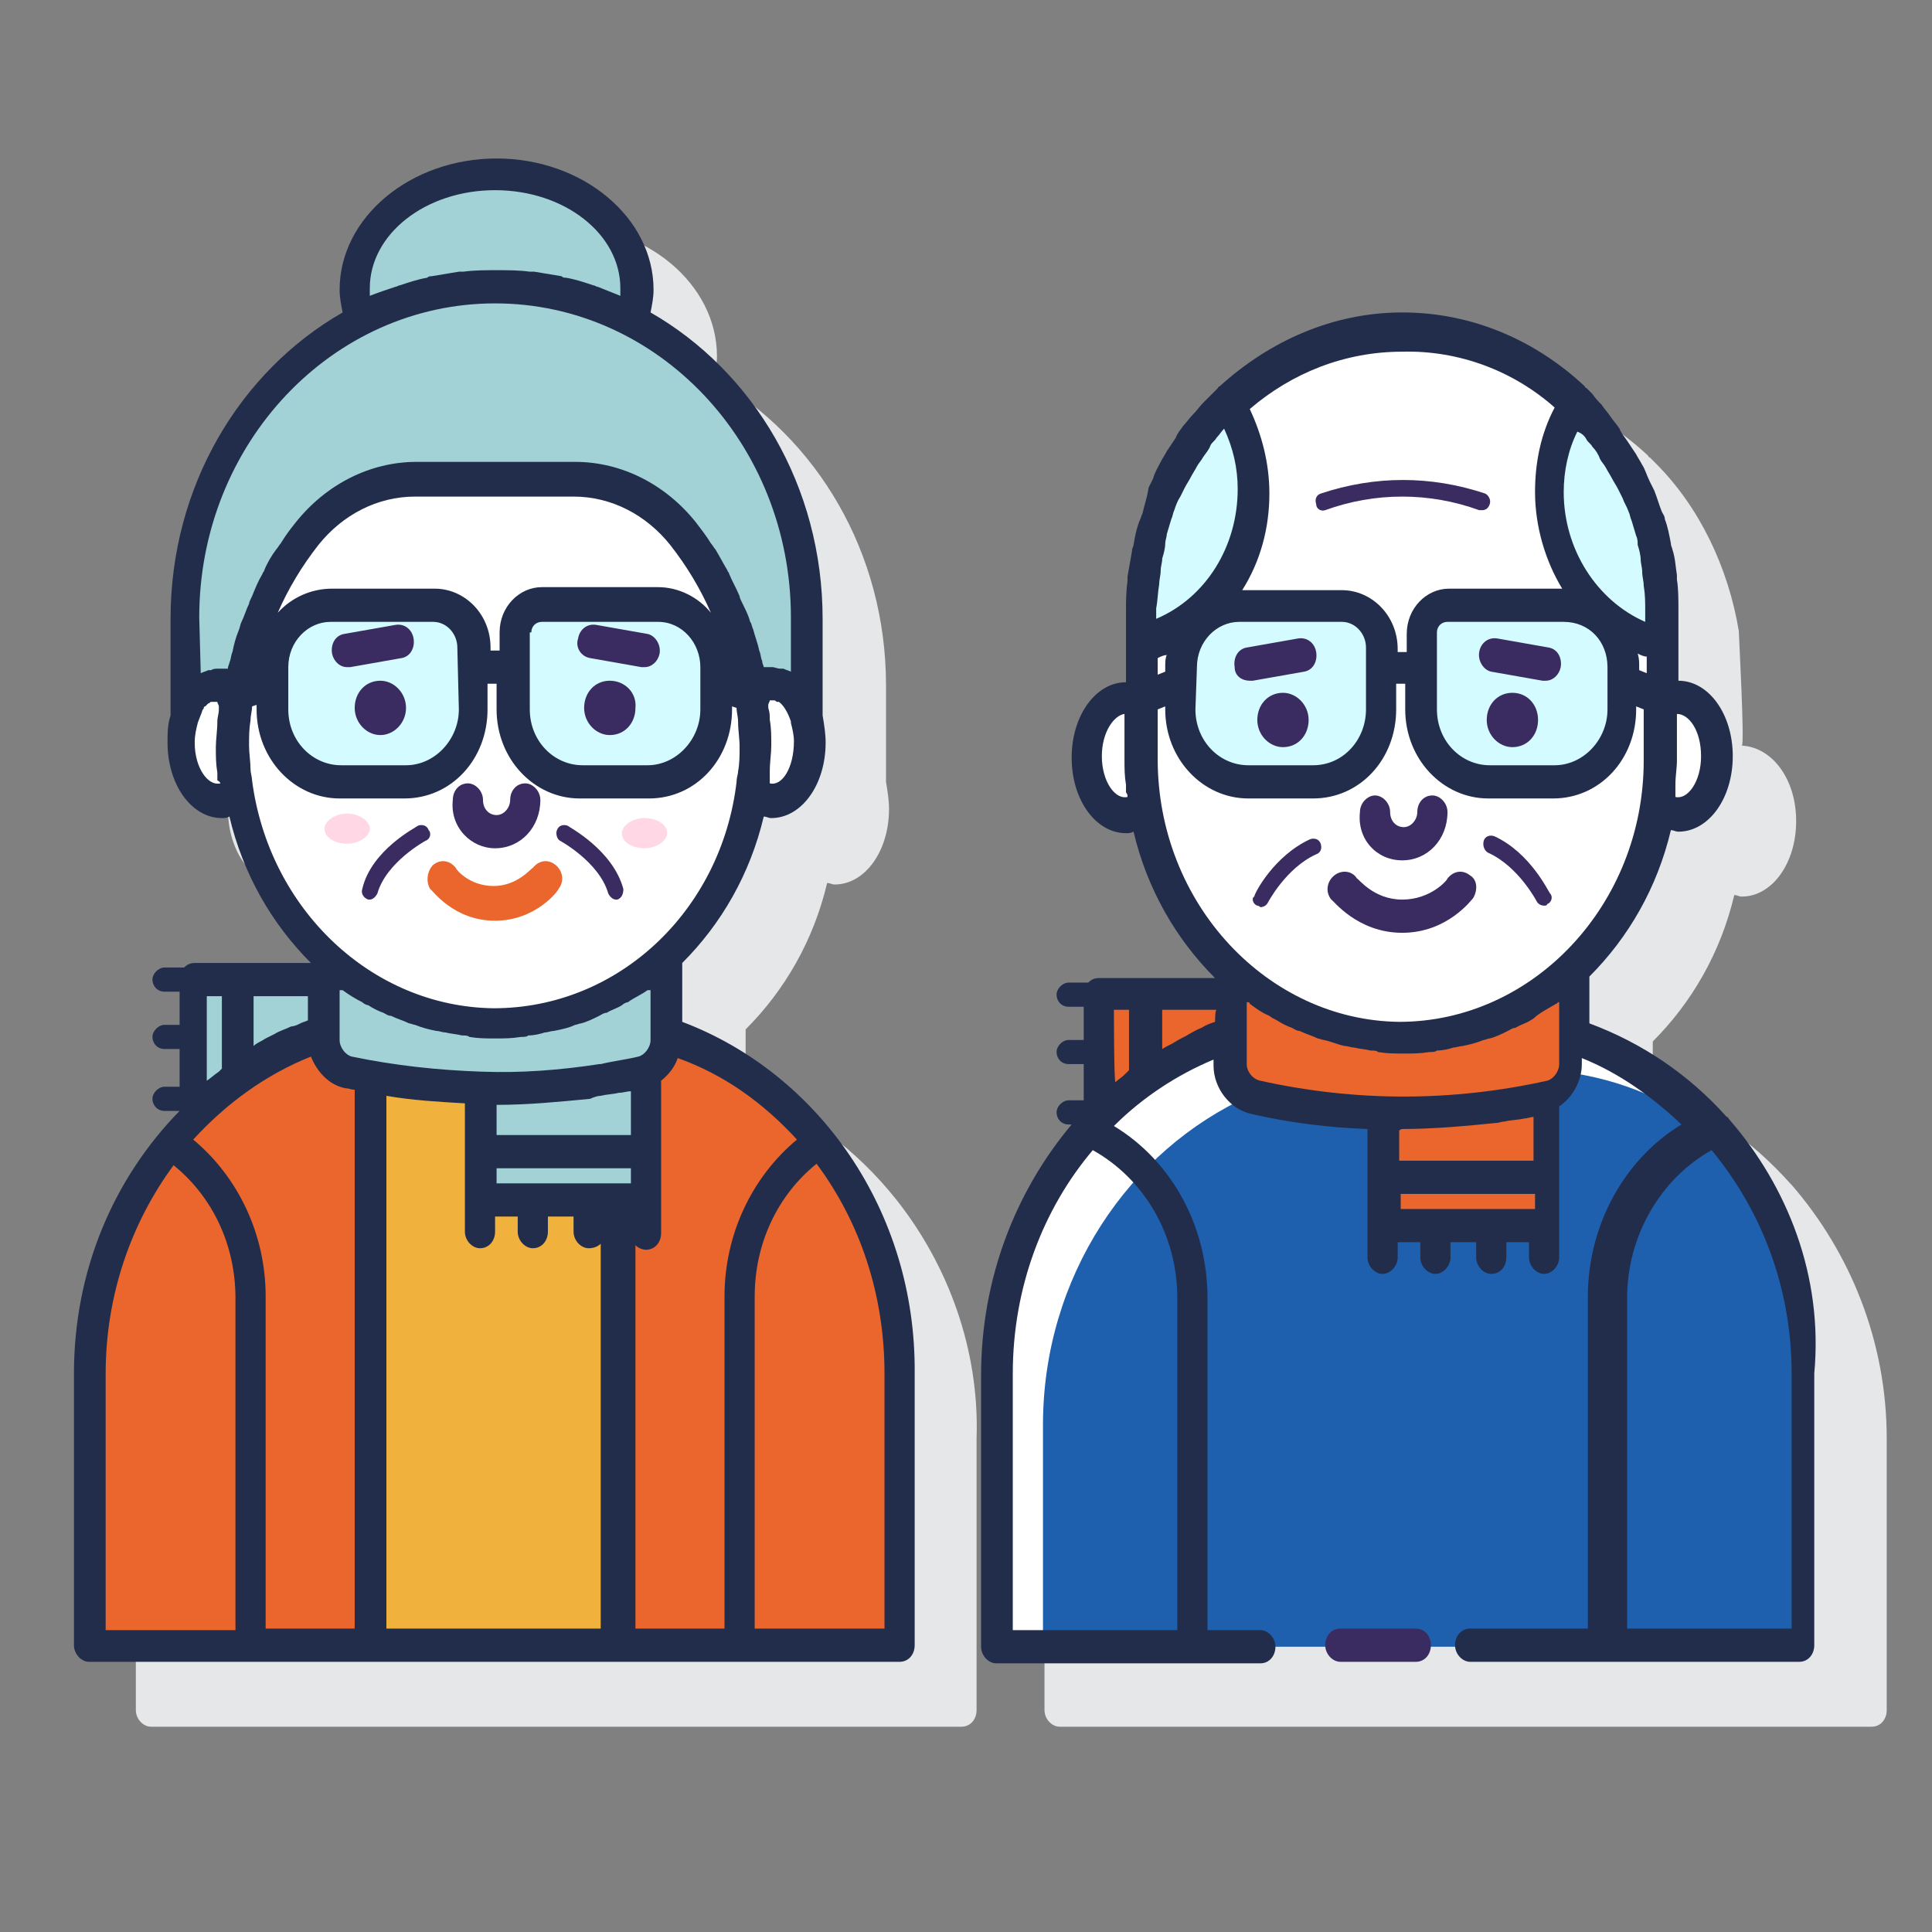
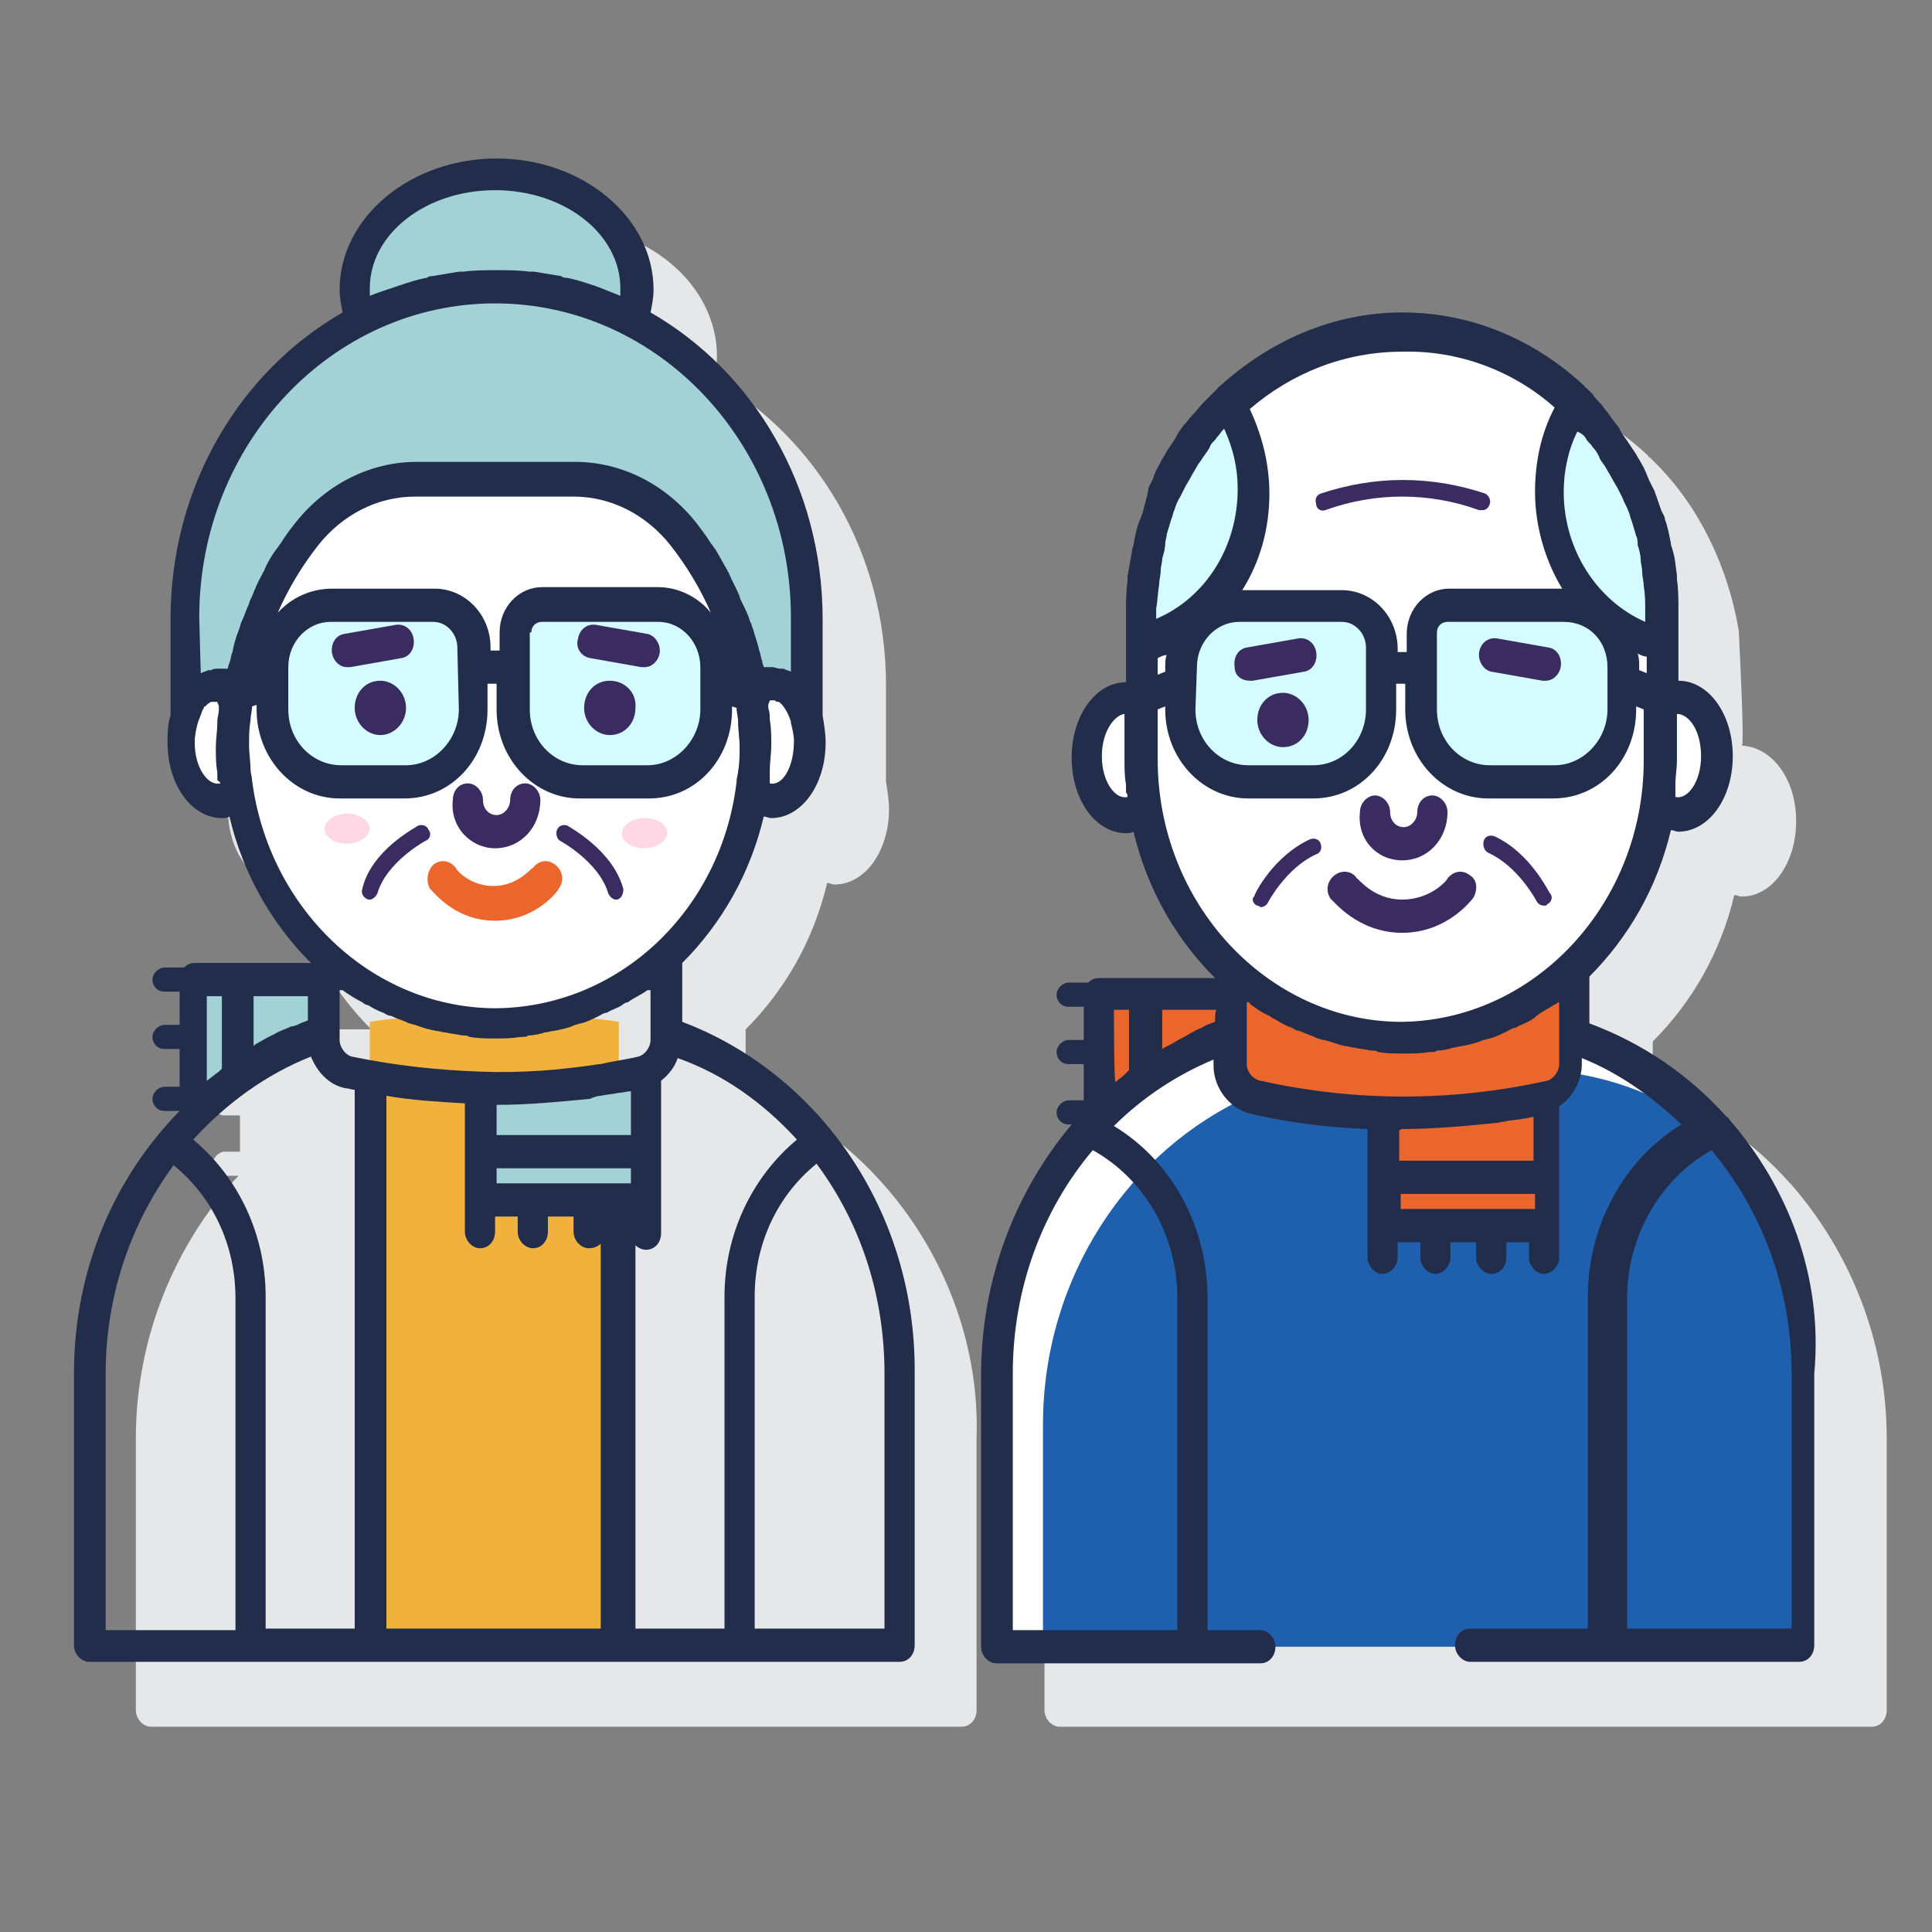
<svg xmlns="http://www.w3.org/2000/svg" version="1.1" id="Layer_1" x="0px" y="0px" viewBox="0 0 128 128" style="enable-background:new 0 0 128 128;" xml:space="preserve">
  <rect x="0" y="0" width="128" height="128" fill="#808080" stroke="none" />
  <style type="text/css"> .st0{fill:#E6E7E8;} .st1{fill:#A2D2D5;} .st2{fill:#D4FBFF;} .st3{fill:#FFFFFF;} .st4{fill:#EA662D;} .st5{fill:#F0B23C;} .st6{fill:#FFD7E5;} .st7{fill:#1E60AE;} .st8{fill:#6DC9F7;} .st9{fill:#212D4B;} .st10{fill:#3A2C60;} </style>
  <g>
    <g>
      <path class="st0" d="M59.4,79.5C59.4,79.5,59.4,79.5,59.4,79.5c-2.7-3.4-6.1-5.9-10-7.4v-3.9c2.6-2.6,4.5-5.9,5.4-9.7 c0.2,0,0.3,0.1,0.5,0.1c2,0,3.6-2.2,3.6-5c0-0.6-0.1-1.2-0.2-1.8v-6.4c0-8.8-4.6-16.4-11.4-20.3c0.1-0.5,0.2-1,0.2-1.5 c0-4.8-4.7-8.7-10.4-8.7s-10.4,3.9-10.4,8.7c0,0.5,0.1,1,0.2,1.5C20,29,15.3,36.6,15.3,45.4v6.4c-0.2,0.6-0.2,1.2-0.2,1.8 c0,2.8,1.6,5,3.6,5c0.2,0,0.3,0,0.5-0.1c0.9,3.8,2.8,7.1,5.4,9.7v0h-7.7c-0.3,0-0.5,0.1-0.7,0.3h-1.3c-0.4,0-0.8,0.4-0.8,0.8 s0.3,0.8,0.8,0.8h1v2.2h-1c-0.4,0-0.8,0.4-0.8,0.8s0.3,0.8,0.8,0.8h1v2.4h-1c-0.4,0-0.8,0.4-0.8,0.8s0.3,0.8,0.8,0.8h0.9 c-0.4,0.4-0.8,0.9-1.2,1.4c0,0,0,0-0.1,0.1c0,0,0,0,0,0c-3.4,4.3-5.5,9.9-5.5,15.9v18c0,0.6,0.5,1.1,1,1.1h18.6h16.5h18.6 c0.6,0,1-0.5,1-1.1v-18C64.9,89.4,62.8,83.8,59.4,79.5C59.4,79.5,59.4,79.5,59.4,79.5z" />
      <path class="st0" d="M118.7,78.5c0,0-0.1-0.1-0.1-0.1c-2.5-2.8-5.6-5-9.1-6.3v-3.1c2.6-2.6,4.5-5.9,5.4-9.7c0.2,0,0.3,0.1,0.5,0.1 c2,0,3.6-2.2,3.6-5c0-2.8-1.6-4.9-3.6-5c0.2,0-0.2-7.4-0.2-7.6c-0.7-4.2-2.6-8.2-5.5-11.1c-0.1-0.1-0.3-0.3-0.4-0.4 c0,0-0.1,0-0.1-0.1c-3.2-3-7.4-4.9-12.1-4.9c-4.6,0-8.8,1.9-12.1,4.9c0,0-0.1,0-0.1,0.1c-0.1,0.1-0.3,0.3-0.4,0.4 c-2.7,2.7-4.5,6.2-5.3,10c-0.6,2.9-0.4,5.8-0.4,8.7c-2,0-3.6,2.2-3.6,5c0,2.8,1.6,5,3.6,5c0.2,0,0.3,0,0.5-0.1 c0.9,3.8,2.8,7.1,5.4,9.7v0H77c-0.3,0-0.5,0.1-0.7,0.3h-1.3c-0.4,0-0.8,0.4-0.8,0.8s0.3,0.8,0.8,0.8h1v2.2h-1 c-0.4,0-0.8,0.4-0.8,0.8s0.3,0.8,0.8,0.8h1v2.4h-1c-0.4,0-0.8,0.4-0.8,0.8s0.3,0.8,0.8,0.8h0.2c-3.7,4.4-6,10.2-6,16.6v18 c0,0.6,0.5,1.1,1,1.1H124c0.6,0,1-0.5,1-1.1v-18C125,88.9,122.6,83,118.7,78.5z" />
    </g>
    <g>
      <g>
        <g>
          <path class="st1" d="M21.5,68.4c0-1.2,0-2.4,0-3.5h-8.8V74C15.1,71.5,18.1,69.6,21.5,68.4z" />
          <path class="st2" d="M32.8,19c3.2,0,6.3,0.8,9,2.2c0.2-0.7,0.4-1.4,0.4-2.1c0-4.2-4.2-7.6-9.3-7.6s-9.3,3.4-9.3,7.6 c0,0.7,0.1,1.4,0.4,2.1C26.5,19.8,29.6,19,32.8,19z" />
          <path class="st1" d="M32.8,19c3.2,0,6.3,0.8,9,2.2c0.2-0.7,0.4-1.4,0.4-2.1c0-4.2-4.2-7.6-9.3-7.6s-9.3,3.4-9.3,7.6 c0,0.7,0.1,1.4,0.4,2.1C26.5,19.8,29.6,19,32.8,19z" />
          <path class="st1" d="M32.8,19L32.8,19c-11.4,0-20.6,9.8-20.6,21.9v6.6c0.4-1.3,1.3-2.2,2.3-2.2c0.5,0,0.9,0.2,1.3,0.5 c0.6-3.9,2.1-7.5,4.5-10.5c1.8-2.3,4.4-3.6,7.2-3.6H38c2.8,0,5.4,1.3,7.2,3.6c2.4,3,3.9,6.7,4.5,10.5c0.4-0.3,0.8-0.5,1.3-0.5 c1,0,1.9,0.9,2.3,2.2v-6.6C53.4,28.8,44.2,19,32.8,19z" />
          <g>
            <path class="st3" d="M51.1,45.3c-0.5,0-0.9,0.2-1.3,0.5c0.2,1.2,0.3,2.4,0.3,3.6c0,1-0.1,2.1-0.2,3.1c0.4,0.3,0.8,0.5,1.3,0.5 c1.4,0,2.6-1.7,2.6-3.9C53.7,47.1,52.5,45.3,51.1,45.3z" />
            <path class="st3" d="M15.5,49.5c0-1.2,0.1-2.4,0.3-3.6c-0.4-0.3-0.8-0.5-1.3-0.5c-1.4,0-2.6,1.7-2.6,3.9c0,2.1,1.2,3.9,2.6,3.9 c0.5,0,0.9-0.2,1.3-0.5C15.6,51.5,15.5,50.5,15.5,49.5z" />
          </g>
-           <path class="st4" d="M37.5,67.4h-0.8c-1.3,0.3-2.6,0.5-3.9,0.5c-1.3,0-2.6-0.2-3.9-0.5h-0.8C15.9,67.4,5.9,77.9,5.9,91v18h53.8 V91C59.7,77.9,49.8,67.4,37.5,67.4z" />
          <path class="st5" d="M36.7,67.4c-1.3,0.3-2.6,0.5-3.9,0.5c-1.3,0-2.6-0.2-3.9-0.5h-0.8c-1.2,0-2.4,0.1-3.6,0.3V109h16.5V67.7 c-1.2-0.2-2.4-0.3-3.6-0.3H36.7z" />
          <path class="st1" d="M42.5,71c-3.5,0.8-7.1,1.1-10.6,1v7.5h11v-8.7C42.8,70.9,42.6,71,42.5,71z" />
-           <path class="st1" d="M32.8,67.8L32.8,67.8c-4.4,0-8.3-1.7-11.4-4.5c0,1.8,0,3.7,0,5.5c0,1,0.7,2,1.6,2.2c6.4,1.4,13,1.4,19.4,0 c0.9-0.2,1.6-1.2,1.6-2.2c0-1.8,0-3.7,0-5.5C41.1,66.1,37.2,67.8,32.8,67.8z" />
          <path class="st3" d="M45.3,35.3c-1.8-2.3-4.4-3.6-7.2-3.6H27.6c-2.8,0-5.4,1.3-7.2,3.6c-3.1,4-4.8,9-4.8,14.1l0,0 c0,10.1,7.7,18.4,17.3,18.4s17.3-8.2,17.3-18.4l0,0C50.1,44.3,48.4,39.3,45.3,35.3z" />
          <g>
            <path class="st2" d="M28.8,40.1H22c-2.1,0-3.9,1.8-3.9,4.1V47c0,2.6,2,4.8,4.5,4.8h4.3c2.5,0,4.5-2.1,4.5-4.8v-4.1 C31.4,41.3,30.3,40.1,28.8,40.1z" />
            <path class="st2" d="M43.6,40.1h-7.7c-1,0-1.7,0.8-1.7,1.9V47c0,2.6,2,4.8,4.5,4.8H43c2.5,0,4.5-2.1,4.5-4.8v-2.8 C47.5,41.9,45.8,40.1,43.6,40.1z" />
          </g>
          <g>
            <g>
              <path class="st6" d="M42.7,54.2c-0.8,0-1.5,0.5-1.5,1c0,0.6,0.7,1,1.5,1s1.5-0.5,1.5-1C44.2,54.6,43.5,54.2,42.7,54.2z" />
              <path class="st6" d="M23,53.9c-0.8,0-1.5,0.5-1.5,1c0,0.6,0.7,1,1.5,1c0.8,0,1.5-0.5,1.5-1S23.8,53.9,23,53.9z" />
            </g>
            <path class="st4" d="M32.8,61c-2.8,0-4.2-2.1-4.3-2.1c-0.3-0.5-0.2-1.2,0.2-1.6c0.5-0.4,1.1-0.3,1.5,0.2c0,0.1,0.9,1.2,2.5,1.2 c1.6,0,2.5-1.2,2.6-1.2c0.4-0.5,1-0.6,1.5-0.2c0.5,0.4,0.6,1.1,0.2,1.6C37,59,35.5,61,32.8,61z" />
          </g>
        </g>
      </g>
      <g>
        <g>
          <path class="st4" d="M82.3,68.3v-2.5h-9.5v8.3C75.4,71.4,78.7,69.3,82.3,68.3z" />
          <g>
            <path class="st3" d="M104.3,68.5c0,0.7,0,1.3,0,2c0,1-0.7,2-1.6,2.2c-6.4,1.4-13,1.4-19.4,0c-0.9-0.2-1.6-1.2-1.6-2.2 c0-0.7,0-1.3,0-2c-9,3-15.5,12-15.5,22.5v18h53.8V91C119.8,80.5,113.3,71.5,104.3,68.5z" />
          </g>
          <path class="st7" d="M114.8,76.1c-3-2.6-6.6-4.4-10.6-5c-0.2,0.8-0.8,1.5-1.6,1.6c-6.4,1.4-13,1.4-19.4,0 c-0.1,0-0.2-0.1-0.4-0.1c-8,3.6-13.7,12-13.7,21.8v14.7h50.6V91C119.8,85.4,117.9,80.1,114.8,76.1z" />
          <path class="st4" d="M102.6,72.7c-3.6,0.8-7.2,1.1-10.9,1v7.5h11v-8.6C102.7,72.6,102.7,72.7,102.6,72.7z" />
          <g>
            <path class="st8" d="M92.9,68.7L92.9,68.7c-4.3,0-8.3-1.7-11.3-4.5c0,0,0,0.1,0,0.1c0,2.1,0,4.1,0,6.2c0,1,0.7,2,1.6,2.2 c6.4,1.4,13,1.4,19.4,0c0.9-0.2,1.6-1.2,1.6-2.2c0-2.1,0-4.1,0-6.2c0,0,0-0.1,0-0.1C101.2,67,97.3,68.7,92.9,68.7z" />
            <path class="st4" d="M92.9,68.7L92.9,68.7c-4.3,0-8.3-1.7-11.3-4.5c0,0,0,0.1,0,0.1c0,2.1,0,4.1,0,6.2c0,1,0.7,2,1.6,2.2 c6.4,1.4,13,1.4,19.4,0c0.9-0.2,1.6-1.2,1.6-2.2c0-2.1,0-4.1,0-6.2c0,0,0-0.1,0-0.1C101.2,67,97.3,68.7,92.9,68.7z" />
          </g>
          <g>
            <path class="st3" d="M111.2,46.2c-0.4,0-0.7,0.1-1,0.3v3.8c0,1-0.1,2.1-0.2,3.1c0.4,0.3,0.8,0.5,1.3,0.5c1.4,0,2.6-1.7,2.6-3.9 C113.8,47.9,112.6,46.2,111.2,46.2z" />
            <path class="st3" d="M92.9,68.7L92.9,68.7c-9.5,0-17.3-8.2-17.3-18.4v-9.9c0-10.1,7.7-18.4,17.3-18.4l0,0 c9.5,0,17.3,8.2,17.3,18.4v9.9C110.2,60.5,102.4,68.7,92.9,68.7z" />
            <g>
              <path class="st2" d="M88.9,40.1h-6.8c-2.1,0-3.9,1.8-3.9,4.1V47c0,2.6,2,4.8,4.5,4.8H87c2.5,0,4.5-2.1,4.5-4.8v-4.1 C91.5,41.3,90.4,40.1,88.9,40.1z" />
              <path class="st2" d="M103.7,40.1H96c-1,0-1.7,0.8-1.7,1.9V47c0,2.6,2,4.8,4.5,4.8h4.3c2.5,0,4.5-2.1,4.5-4.8v-2.8 C107.6,41.9,105.8,40.1,103.7,40.1z" />
            </g>
            <path class="st3" d="M75.6,50.3v-3.8c-0.3-0.2-0.7-0.3-1-0.3c-1.4,0-2.6,1.7-2.6,3.9c0,2.1,1.2,3.9,2.6,3.9 c0.5,0,0.9-0.2,1.3-0.5C75.7,52.4,75.6,51.4,75.6,50.3z" />
            <g>
              <path class="st2" d="M104.4,26.7c-1.1,1.7-1.7,3.7-1.7,5.8c0,4.9,3.2,9,7.5,10.2v-2.3C110.2,35,107.9,30.1,104.4,26.7z" />
              <path class="st2" d="M81.4,26.7c1.1,1.7,1.7,3.7,1.7,5.8c0,4.9-3.2,9-7.5,10.2v-2.3C75.6,35,77.9,30.1,81.4,26.7z" />
            </g>
            <g>
              <path class="st9" d="M45.2,67.7v-3.9c2.6-2.6,4.5-5.9,5.4-9.7c0.2,0,0.3,0.1,0.5,0.1c2,0,3.6-2.2,3.6-5c0-0.6-0.1-1.2-0.2-1.8 v-6.4c0-8.8-4.6-16.4-11.4-20.3c0.1-0.5,0.2-1,0.2-1.5c0-4.8-4.7-8.7-10.4-8.7s-10.4,3.9-10.4,8.7c0,0.5,0.1,1,0.2,1.5 c-6.8,3.9-11.4,11.5-11.4,20.3v6.4c-0.2,0.6-0.2,1.2-0.2,1.8c0,2.8,1.6,5,3.6,5c0.2,0,0.3,0,0.5-0.1c0.9,3.8,2.8,7.1,5.4,9.7 v0h-7.7c-0.3,0-0.5,0.1-0.7,0.3h-1.3c-0.4,0-0.8,0.4-0.8,0.8s0.3,0.8,0.8,0.8h1v2.2h-1c-0.4,0-0.8,0.4-0.8,0.8 s0.3,0.8,0.8,0.8h1V72h-1c-0.4,0-0.8,0.4-0.8,0.8s0.3,0.8,0.8,0.8h1C7.5,78.1,4.9,84.2,4.9,91v18c0,0.6,0.5,1.1,1,1.1h18.6 h16.5h18.6c0.6,0,1-0.5,1-1.1V91C60.7,80.2,54.2,71.1,45.2,67.7z M52.8,75.5c-3,2.5-4.8,6.3-4.8,10.4v22h-5.9V82.5 c0.2,0.2,0.5,0.3,0.7,0.3c0.6,0,1-0.5,1-1.1v-2.1v-8c0.5-0.4,0.9-0.9,1.1-1.5C48,71.2,50.6,73.1,52.8,75.5z M32.9,78.4v-1h8.9 v1H32.9z M39.8,72.6c0.4-0.1,0.8-0.1,1.2-0.2c0.3,0,0.5-0.1,0.8-0.1v2.9h-8.9v-2c2.1,0,4.1-0.2,6.2-0.4 C39.3,72.7,39.6,72.6,39.8,72.6z M43.1,65.6v3.3c0,0.5-0.4,1-0.8,1.1c-0.8,0.2-1.7,0.3-2.5,0.5c0,0,0,0-0.1,0 c-2.6,0.4-5.2,0.6-7.8,0.5c0,0,0,0,0,0c-2.9-0.1-5.7-0.4-8.6-1c-0.4-0.1-0.8-0.6-0.8-1.1v-3.3c0,0,0.1,0,0.1,0c0,0,0,0,0.1,0 c0.4,0.3,0.9,0.6,1.3,0.8c0.1,0.1,0.3,0.2,0.4,0.2c0.3,0.2,0.7,0.4,1,0.5c0.2,0.1,0.3,0.2,0.5,0.2c0.4,0.2,0.8,0.3,1.2,0.5 c0.1,0,0.3,0.1,0.4,0.1c0.5,0.2,0.9,0.3,1.4,0.4c0.2,0,0.4,0.1,0.6,0.1c0.4,0.1,0.7,0.1,1.1,0.2c0.2,0,0.4,0,0.5,0.1 c0.6,0.1,1.1,0.1,1.7,0.1c0.6,0,1.1,0,1.7-0.1c0.2,0,0.4,0,0.5-0.1c0.4,0,0.8-0.1,1.1-0.2c0.2,0,0.4-0.1,0.6-0.1 c0.5-0.1,1-0.2,1.4-0.4c0.1,0,0.3-0.1,0.4-0.1c0.4-0.1,0.8-0.3,1.2-0.5c0.2-0.1,0.3-0.2,0.5-0.2c0.3-0.2,0.7-0.3,1-0.5 c0.1-0.1,0.3-0.2,0.4-0.2c0.4-0.3,0.9-0.5,1.3-0.8C43,65.6,43,65.6,43.1,65.6C43.1,65.6,43.1,65.6,43.1,65.6z M20.6,70 c0.4,1,1.2,1.9,2.3,2.1c0.2,0,0.4,0.1,0.6,0.1v35.7h-5.9v-22c0-4.1-1.8-7.9-4.8-10.4C15,73.1,17.6,71.2,20.6,70z M35.2,41.9 c0-0.4,0.3-0.7,0.7-0.7h7.7c1.6,0,2.8,1.4,2.8,3V47c0,2-1.6,3.7-3.5,3.7h-4.3c-1.9,0-3.5-1.6-3.5-3.7V41.9z M43.6,38.9h-7.7 c-1.5,0-2.8,1.3-2.8,3v1.2h-0.6v-0.2c0-2.2-1.7-3.9-3.7-3.9H22c-1.4,0-2.7,0.6-3.6,1.6c0.7-1.6,1.6-3.1,2.7-4.5 c1.6-2,3.9-3.2,6.4-3.2H38c2.5,0,4.8,1.2,6.4,3.2c1.1,1.4,2,2.9,2.7,4.5C46.3,39.6,45,38.9,43.6,38.9z M30.4,47 c0,2-1.6,3.7-3.5,3.7h-4.3c-1.9,0-3.5-1.6-3.5-3.7v-2.8c0-1.7,1.3-3,2.8-3h6.8c0.9,0,1.6,0.8,1.6,1.7L30.4,47L30.4,47z M51,51.9c0-0.1,0-0.2,0-0.3c0-0.2,0-0.3,0-0.5c0-0.6,0.1-1.2,0.1-1.7c0-0.6,0-1.2-0.1-1.7c0-0.3,0-0.5-0.1-0.8 c0-0.1,0-0.1,0-0.2c0-0.1,0.1-0.2,0.1-0.3c0,0,0,0,0,0c0.1,0,0.2,0,0.2,0c0,0,0,0,0.1,0c0.1,0,0.1,0.1,0.2,0.1c0,0,0,0,0.1,0 c0.3,0.2,0.6,0.7,0.8,1.3c0,0,0,0,0,0.1c0.1,0.4,0.2,0.8,0.2,1.2C52.6,50.9,51.8,52.1,51,51.9z M24.5,19.6c0-0.2,0-0.3,0-0.5 c0-3.6,3.7-6.5,8.3-6.5s8.3,2.9,8.3,6.5c0,0.2,0,0.3,0,0.5c-0.5-0.2-1-0.4-1.5-0.6c-0.1,0-0.2-0.1-0.3-0.1 c-0.6-0.2-1.2-0.4-1.8-0.5c-0.1,0-0.2,0-0.3-0.1c-0.6-0.1-1.2-0.2-1.8-0.3c-0.1,0-0.2,0-0.3,0c-0.7-0.1-1.5-0.1-2.2-0.1 c-0.7,0-1.5,0-2.2,0.1c-0.1,0-0.2,0-0.3,0c-0.6,0.1-1.2,0.2-1.8,0.3c-0.1,0-0.2,0-0.3,0.1c-0.6,0.1-1.2,0.3-1.8,0.5 c-0.1,0-0.2,0.1-0.3,0.1C25.6,19.2,25,19.4,24.5,19.6z M13.2,40.9c0-11.5,8.8-20.8,19.6-20.8s19.6,9.3,19.6,20.8v3.6 c-0.2-0.1-0.3-0.1-0.5-0.2c-0.1,0-0.1,0-0.2,0c-0.2,0-0.4-0.1-0.5-0.1c0,0-0.1,0-0.1,0c0,0,0,0,0,0c-0.1,0-0.3,0-0.4,0 c0,0-0.1,0-0.1,0c0,0,0,0,0,0c0-0.1-0.1-0.2-0.1-0.4c-0.1-0.2-0.1-0.5-0.2-0.7c-0.1-0.5-0.3-1-0.4-1.4 c-0.1-0.2-0.1-0.4-0.2-0.5c-0.1-0.4-0.3-0.8-0.5-1.2c-0.1-0.2-0.2-0.4-0.2-0.5c-0.2-0.5-0.5-1-0.7-1.5c0-0.1-0.1-0.1-0.1-0.2 c-0.3-0.5-0.5-0.9-0.8-1.4c-0.1-0.1-0.2-0.3-0.3-0.4c-0.3-0.5-0.7-1-1-1.4c-2-2.5-4.9-4-8-4H27.6c-3.1,0-6,1.5-8,4 c-0.4,0.5-0.7,0.9-1,1.4c-0.1,0.1-0.2,0.3-0.3,0.4c-0.3,0.4-0.6,0.9-0.8,1.4c0,0.1-0.1,0.1-0.1,0.2c-0.3,0.5-0.5,1-0.7,1.5 c-0.1,0.2-0.2,0.4-0.2,0.5c-0.2,0.4-0.3,0.8-0.5,1.2c-0.1,0.2-0.1,0.4-0.2,0.6c-0.2,0.5-0.3,0.9-0.4,1.4 c-0.1,0.2-0.1,0.5-0.2,0.7c0,0.1-0.1,0.2-0.1,0.4c0,0,0,0,0,0c0,0-0.1,0-0.1,0c-0.1,0-0.2,0-0.4,0c0,0,0,0,0,0 c0,0-0.1,0-0.1,0c-0.2,0-0.4,0-0.5,0.1c-0.1,0-0.1,0-0.2,0c-0.2,0.1-0.3,0.1-0.5,0.2L13.2,40.9L13.2,40.9z M14.6,51.9 c-0.8,0.2-1.7-1-1.7-2.7c0-0.5,0.1-0.9,0.2-1.3c0,0,0,0,0,0c0.1-0.3,0.2-0.5,0.3-0.8c0-0.1,0.1-0.1,0.1-0.2c0,0,0-0.1,0.1-0.1 c0.1-0.1,0.2-0.2,0.2-0.2c0,0,0,0,0,0c0.1,0,0.1-0.1,0.2-0.1c0,0,0.1,0,0.1,0c0,0,0,0,0.1,0c0.1,0,0.1,0,0.2,0 c0,0.1,0.1,0.2,0.1,0.3c0,0.1,0,0.1,0,0.2c0,0.3-0.1,0.5-0.1,0.8c0,0.6-0.1,1.2-0.1,1.7c0,0.6,0,1.1,0.1,1.7 c0,0.2,0,0.3,0,0.5C14.6,51.8,14.6,51.9,14.6,51.9z M16.7,51.7c0-0.2-0.1-0.5-0.1-0.7c0-0.5-0.1-1.1-0.1-1.6 c0-0.6,0-1.1,0.1-1.7c0-0.3,0.1-0.6,0.1-0.9l0.3-0.1V47c0,3.3,2.5,5.9,5.5,5.9h4.3c3.1,0,5.5-2.6,5.5-5.9v-1.7h0.6V47 c0,3.3,2.5,5.9,5.5,5.9H43c3.1,0,5.5-2.6,5.5-5.9v-0.2l0.3,0.1c0,0.3,0.1,0.6,0.1,0.9c0,0.6,0.1,1.1,0.1,1.7 c0,0.5,0,1.1-0.1,1.6c0,0.2-0.1,0.4-0.1,0.7c-1,8.5-7.8,15-16.1,15C24.6,66.7,17.8,60.2,16.7,51.7z M20.4,67.6 c-0.2,0.1-0.3,0.1-0.5,0.2c-0.2,0.1-0.4,0.2-0.6,0.2c-0.4,0.2-0.8,0.3-1.1,0.5c-0.2,0.1-0.4,0.2-0.6,0.3 c-0.3,0.2-0.6,0.3-0.8,0.5V66h3.6L20.4,67.6L20.4,67.6z M13.7,66h1v4.8c-0.1,0.1-0.1,0.1-0.2,0.2c-0.3,0.2-0.5,0.4-0.8,0.6 C13.7,71.6,13.7,66,13.7,66z M7,91c0-5.2,1.7-10,4.5-13.8c2.6,2.1,4.1,5.3,4.1,8.8v22H7V91z M25.6,107.9V72.6 c1.7,0.3,3.5,0.4,5.2,0.5v6.4v2.1c0,0.6,0.5,1.1,1,1.1c0.6,0,1-0.5,1-1.1v-1h1.5v1c0,0.6,0.5,1.1,1,1.1c0.6,0,1-0.5,1-1.1v-1 h1.7v1c0,0.6,0.5,1.1,1,1.1c0.3,0,0.6-0.1,0.8-0.3v25.5L25.6,107.9L25.6,107.9z M58.6,107.9h-8.6v-22c0-3.5,1.5-6.7,4.1-8.8 C57,81,58.6,85.8,58.6,91L58.6,107.9L58.6,107.9z" />
              <path class="st10" d="M25.2,45.1c-1,0-1.7,0.8-1.7,1.8c0,1,0.8,1.8,1.7,1.8s1.7-0.8,1.7-1.8C26.9,45.9,26.1,45.1,25.2,45.1z" />
              <path class="st10" d="M40.4,45.1c-1,0-1.7,0.8-1.7,1.8c0,1,0.8,1.8,1.7,1.8c1,0,1.7-0.8,1.7-1.8 C42.2,45.9,41.4,45.1,40.4,45.1z" />
              <path class="st10" d="M32.8,56.2c1.7,0,3-1.4,3-3.2c0-0.6-0.5-1.1-1-1.1c-0.6,0-1,0.5-1,1.1c0,0.5-0.4,1-0.9,1s-0.9-0.4-0.9-1 c0-0.6-0.5-1.1-1-1.1c-0.6,0-1,0.5-1,1.1C29.8,54.8,31.2,56.2,32.8,56.2z" />
              <path class="st10" d="M39.1,43.6l3.4,0.6c0.1,0,0.1,0,0.2,0c0.5,0,0.9-0.4,1-0.9c0.1-0.6-0.3-1.2-0.8-1.3l-3.4-0.6 c-0.6-0.1-1.1,0.3-1.2,0.9C38.1,42.9,38.5,43.5,39.1,43.6z" />
              <path class="st10" d="M26.2,41.4l-3.4,0.6c-0.6,0.1-0.9,0.7-0.8,1.3c0.1,0.5,0.5,0.9,1,0.9c0.1,0,0.1,0,0.2,0l3.4-0.6 c0.6-0.1,0.9-0.7,0.8-1.3C27.3,41.7,26.8,41.3,26.2,41.4z" />
              <path class="st10" d="M37.1,55.7c0,0,2.6,1.4,3.2,3.5c0.1,0.2,0.3,0.4,0.5,0.4c0,0,0.1,0,0.1,0c0.3-0.1,0.4-0.4,0.4-0.7 c-0.7-2.6-3.6-4.1-3.7-4.2c-0.3-0.1-0.6,0-0.7,0.3C36.8,55.2,36.9,55.6,37.1,55.7z" />
              <path class="st10" d="M24.4,59.6c0,0,0.1,0,0.1,0c0.2,0,0.4-0.2,0.5-0.4c0.6-2.1,3.2-3.5,3.2-3.5c0.3-0.1,0.4-0.5,0.2-0.7 c-0.1-0.3-0.4-0.4-0.7-0.3c-0.1,0.1-3.1,1.6-3.7,4.2C23.9,59.2,24.1,59.5,24.4,59.6z" />
-               <path class="st10" d="M93.8,107.9h-5c-0.6,0-1,0.5-1,1.1s0.5,1.1,1,1.1h5c0.6,0,1-0.5,1-1.1S94.4,107.9,93.8,107.9z" />
              <path class="st9" d="M114.6,74.2c-0.1-0.1-0.1-0.2-0.2-0.2c-2.5-2.8-5.6-4.9-9.1-6.2v-3.1c2.6-2.6,4.5-5.9,5.4-9.7 c0.2,0,0.3,0.1,0.5,0.1c2,0,3.6-2.2,3.6-5c0-2.8-1.6-5-3.6-5v-2.4v-2.3c0-0.7,0-1.4-0.1-2c0-0.1,0-0.2,0-0.3 c-0.1-0.6-0.1-1.1-0.3-1.7c0-0.1-0.1-0.2-0.1-0.4c-0.1-0.5-0.2-1.1-0.4-1.6c0-0.2-0.1-0.3-0.2-0.5c-0.2-0.5-0.3-0.9-0.5-1.4 c-0.1-0.2-0.2-0.4-0.3-0.6c-0.2-0.4-0.3-0.8-0.5-1.1c-0.1-0.2-0.3-0.5-0.4-0.7c-0.2-0.3-0.4-0.6-0.6-0.9 c-0.2-0.3-0.4-0.5-0.5-0.8c-0.2-0.3-0.4-0.5-0.6-0.8c-0.2-0.3-0.4-0.5-0.6-0.8c-0.2-0.2-0.4-0.4-0.6-0.7 c-0.1-0.1-0.3-0.3-0.4-0.4c0,0-0.1,0-0.1-0.1c-3.2-3-7.4-4.9-12.1-4.9c-4.6,0-8.8,1.9-12.1,4.9c0,0-0.1,0-0.1,0.1 c-0.1,0.1-0.3,0.3-0.4,0.4c-0.2,0.2-0.4,0.4-0.6,0.6c-0.2,0.2-0.4,0.5-0.7,0.8c-0.2,0.2-0.4,0.5-0.6,0.7 c-0.2,0.3-0.4,0.5-0.5,0.8c-0.2,0.3-0.4,0.6-0.6,0.9c-0.1,0.2-0.3,0.5-0.4,0.7c-0.2,0.4-0.4,0.7-0.5,1.1 c-0.1,0.2-0.2,0.4-0.3,0.6C76,33,75.8,33.5,75.7,34c-0.1,0.2-0.1,0.3-0.2,0.5c-0.2,0.5-0.3,1-0.4,1.6c0,0.1-0.1,0.2-0.1,0.4 c-0.1,0.6-0.2,1.1-0.3,1.7c0,0.1,0,0.2,0,0.3c-0.1,0.7-0.1,1.4-0.1,2v2.3v2.4c-2,0-3.6,2.2-3.6,5c0,2.8,1.6,5,3.6,5 c0.2,0,0.3,0,0.5-0.1c0.9,3.8,2.8,7.1,5.4,9.7v0h-7.7c-0.3,0-0.5,0.1-0.7,0.3h-1.3c-0.4,0-0.8,0.4-0.8,0.8s0.3,0.8,0.8,0.8h1 v2.2h-1c-0.4,0-0.8,0.4-0.8,0.8s0.3,0.8,0.8,0.8h1v2.4h-1c-0.4,0-0.8,0.4-0.8,0.8s0.3,0.8,0.8,0.8H71c-3.7,4.4-6,10.2-6,16.6 v18c0,0.6,0.5,1.1,1,1.1h17.5c0.6,0,1-0.5,1-1.1c0-0.6-0.5-1.1-1-1.1H80V86c0-4.8-2.4-9.1-6.2-11.4c1.9-1.9,4.2-3.4,6.6-4.4 v0.4c0,1.5,1.1,2.9,2.5,3.2c2.6,0.6,5.1,0.9,7.7,1v6.4v2.1c0,0.6,0.5,1.1,1,1.1s1-0.5,1-1.1v-1h1.5v1c0,0.6,0.5,1.1,1,1.1 s1-0.5,1-1.1v-1h1.7v1c0,0.6,0.5,1.1,1,1.1c0.6,0,1-0.5,1-1.1v-1h1.5v1c0,0.6,0.5,1.1,1,1.1s1-0.5,1-1.1v-2.1v-7.9 c0.9-0.6,1.5-1.7,1.5-2.8v-0.4c2.5,1,4.7,2.6,6.6,4.4c-3.8,2.3-6.2,6.7-6.2,11.4v22h-7.8c-0.6,0-1,0.5-1,1.1s0.5,1.1,1,1.1 h21.8c0.6,0,1-0.5,1-1.1V91C120.8,84.5,118.4,78.6,114.6,74.2z M105.1,29.1c0.1,0.2,0.3,0.3,0.4,0.5c0.2,0.2,0.4,0.5,0.5,0.8 c0.1,0.2,0.3,0.4,0.4,0.6c0.1,0.2,0.3,0.5,0.4,0.7c0.1,0.2,0.3,0.5,0.4,0.7c0.1,0.2,0.2,0.4,0.3,0.6c0.1,0.3,0.3,0.6,0.4,0.9 c0.1,0.2,0.1,0.4,0.2,0.6c0.1,0.3,0.2,0.7,0.3,1c0.1,0.2,0.1,0.4,0.1,0.6c0.1,0.3,0.2,0.7,0.2,1c0,0.2,0.1,0.5,0.1,0.8 c0,0.3,0.1,0.6,0.1,0.9c0.1,0.6,0.1,1.1,0.1,1.7v0.7c-3.2-1.4-5.4-4.8-5.4-8.6c0-1.4,0.3-2.8,0.9-4 C104.8,28.7,105,28.9,105.1,29.1z M106.5,44.2V47c0,2-1.6,3.7-3.5,3.7h-4.3c-1.9,0-3.5-1.6-3.5-3.7v-5.1 c0-0.4,0.3-0.7,0.7-0.7h7.7C105.3,41.2,106.5,42.5,106.5,44.2z M108.5,43.3c0.2,0.1,0.4,0.2,0.6,0.2v1.1l-0.5-0.2v-0.3 C108.6,43.9,108.6,43.6,108.5,43.3z M112.7,50.1c0,1.7-0.9,2.9-1.7,2.7c0-0.1,0-0.2,0-0.3c0-0.2,0-0.3,0-0.5 c0-0.6,0.1-1.1,0.1-1.6c0,0,0,0,0-0.1v-3C111.9,47.3,112.7,48.4,112.7,50.1z M103,27c-0.9,1.7-1.3,3.6-1.3,5.6 c0,2.3,0.7,4.6,1.8,6.4H96c-1.5,0-2.8,1.3-2.8,3v1.2h-0.6v-0.2c0-2.2-1.7-3.9-3.7-3.9h-6.6c1.2-1.9,1.8-4.1,1.8-6.4 c0-2-0.5-3.9-1.3-5.6c2.8-2.4,6.3-3.8,10.1-3.8C96.7,23.2,100.3,24.6,103,27z M77.2,44.2v0.3l-0.5,0.2v-1.1 c0.2-0.1,0.4-0.2,0.6-0.2C77.2,43.6,77.2,43.9,77.2,44.2z M76.8,38.7c0-0.3,0.1-0.6,0.1-0.9c0-0.3,0.1-0.5,0.1-0.8 c0.1-0.3,0.2-0.7,0.2-1c0-0.2,0.1-0.4,0.1-0.6c0.1-0.3,0.2-0.7,0.3-1c0.1-0.2,0.1-0.4,0.2-0.6c0.1-0.3,0.2-0.6,0.4-0.9 c0.1-0.2,0.2-0.4,0.3-0.6c0.1-0.2,0.3-0.5,0.4-0.7c0.1-0.2,0.3-0.5,0.4-0.7c0.1-0.2,0.3-0.4,0.4-0.6c0.2-0.3,0.4-0.5,0.5-0.8 c0.1-0.2,0.3-0.3,0.4-0.5c0.2-0.2,0.3-0.4,0.5-0.6c0.6,1.3,0.9,2.6,0.9,4c0,3.8-2.1,7.2-5.4,8.6v-0.7 C76.7,39.8,76.7,39.3,76.8,38.7z M79.3,44.2c0-1.7,1.3-3,2.8-3h6.8c0.9,0,1.6,0.8,1.6,1.7V47c0,2-1.5,3.7-3.5,3.7h-4.3 c-1.9,0-3.5-1.6-3.5-3.7L79.3,44.2L79.3,44.2z M74.7,52.8c-0.8,0.2-1.7-1-1.7-2.7c0-1.6,0.8-2.7,1.5-2.8v3 c0,0.6,0,1.1,0.1,1.7c0,0.2,0,0.3,0,0.5C74.7,52.6,74.7,52.7,74.7,52.8z M76.7,50.3V47l0.5-0.2V47c0,3.3,2.5,5.9,5.5,5.9H87 c3.1,0,5.5-2.6,5.5-5.9v-1.7h0.6V47c0,3.3,2.5,5.9,5.5,5.9h4.3c3.1,0,5.5-2.6,5.5-5.9v-0.2l0.5,0.2v3.4 c0,9.5-7.3,17.3-16.2,17.3C84,67.6,76.7,59.9,76.7,50.3z M80.5,67.7c-0.3,0.1-0.6,0.2-0.9,0.4c-0.3,0.1-0.6,0.3-0.8,0.4 c-0.3,0.2-0.6,0.3-0.9,0.5c-0.3,0.2-0.6,0.3-0.9,0.5c0,0,0,0,0,0v-2.6h3.6C80.5,66.9,80.5,67.7,80.5,67.7z M73.8,66.9h1v4 c-0.1,0.1-0.2,0.2-0.3,0.3c-0.2,0.2-0.4,0.3-0.6,0.5C73.8,71.6,73.8,66.9,73.8,66.9z M78,86v22H67.1V91c0-5.7,2-10.9,5.3-14.8 C75.8,78.1,78,81.8,78,86z M82.6,70.5l0-4.1c0,0,0,0,0.1,0c0,0,0.1,0,0.1,0.1c0.4,0.3,0.8,0.6,1.3,0.8 c0.1,0.1,0.3,0.2,0.5,0.3c0.3,0.2,0.7,0.4,1,0.5c0.2,0.1,0.3,0.2,0.5,0.2c0.4,0.2,0.8,0.3,1.2,0.5c0.1,0,0.3,0.1,0.4,0.1 c0.5,0.1,0.9,0.3,1.4,0.4c0.2,0,0.4,0.1,0.6,0.1c0.4,0.1,0.7,0.1,1.1,0.2c0.2,0,0.4,0,0.5,0.1c0.6,0.1,1.1,0.1,1.7,0.1 c0.6,0,1.1,0,1.7-0.1c0.2,0,0.4,0,0.5-0.1c0.4,0,0.8-0.1,1.1-0.2c0.2,0,0.4-0.1,0.6-0.1c0.5-0.1,0.9-0.2,1.4-0.4 c0.1,0,0.3-0.1,0.4-0.1c0.4-0.1,0.8-0.3,1.2-0.5c0.2-0.1,0.3-0.2,0.5-0.2c0.3-0.2,0.7-0.3,1-0.5c0.2-0.1,0.3-0.2,0.4-0.3 c0.4-0.3,0.8-0.5,1.3-0.8c0,0,0.1,0,0.1-0.1c0,0,0,0,0.1,0v4.1c0,0.5-0.4,1-0.8,1.1c-6.3,1.4-12.7,1.4-19,0 C83,71.5,82.6,71,82.6,70.5z M92.9,74.8c2.1,0,4.2-0.2,6.2-0.4c0.2,0,0.4-0.1,0.6-0.1c0.4-0.1,0.9-0.1,1.3-0.2 c0.2,0,0.4-0.1,0.6-0.1v2.9h-8.9v-2C92.8,74.8,92.9,74.8,92.9,74.8z M92.8,79.1h8.9v1h-8.9V79.1z M118.7,107.9h-10.9V86 c0-4.1,2.2-7.9,5.6-9.8c3.3,4,5.3,9.1,5.3,14.8L118.7,107.9L118.7,107.9z" />
              <path class="st10" d="M85,45.9c-1,0-1.7,0.8-1.7,1.8s0.8,1.8,1.7,1.8c1,0,1.7-0.8,1.7-1.8S85.9,45.9,85,45.9z" />
-               <path class="st10" d="M100.2,45.9c-1,0-1.7,0.8-1.7,1.8s0.8,1.8,1.7,1.8c1,0,1.7-0.8,1.7-1.8S101.2,45.9,100.2,45.9z" />
              <path class="st10" d="M92.9,57c1.7,0,3-1.4,3-3.2c0-0.6-0.5-1.1-1-1.1c-0.6,0-1,0.5-1,1.1c0,0.5-0.4,1-0.9,1s-0.9-0.4-0.9-1 c0-0.6-0.5-1.1-1-1.1s-1,0.5-1,1.1C89.9,55.6,91.2,57,92.9,57z" />
              <path class="st10" d="M102.6,42.9l-3.4-0.6c-0.6-0.1-1.1,0.3-1.2,0.9c-0.1,0.6,0.3,1.2,0.8,1.3l3.4,0.6c0.1,0,0.1,0,0.2,0 c0.5,0,0.9-0.4,1-0.9C103.5,43.6,103.2,43,102.6,42.9z" />
              <path class="st10" d="M82.8,45.1c0.1,0,0.1,0,0.2,0l3.4-0.6c0.6-0.1,0.9-0.7,0.8-1.3c-0.1-0.6-0.6-1-1.2-0.9l-3.4,0.6 c-0.6,0.1-0.9,0.7-0.8,1.3C81.8,44.8,82.3,45.1,82.8,45.1z" />
              <path class="st10" d="M92.9,61.8c3,0,4.6-2.2,4.7-2.3c0.3-0.5,0.3-1.2-0.2-1.5c-0.5-0.4-1.1-0.3-1.5,0.2c0,0.1-1.1,1.4-3,1.4 c-1.9,0-2.9-1.4-3-1.4c-0.3-0.5-1-0.6-1.5-0.2c-0.5,0.4-0.6,1.1-0.2,1.6C88.3,59.6,89.9,61.8,92.9,61.8z" />
              <path class="st10" d="M87.8,33.8c3.3-1.2,6.9-1.2,10.2,0c0.1,0,0.1,0,0.2,0c0.2,0,0.4-0.1,0.5-0.4c0.1-0.3-0.1-0.6-0.3-0.7 c-3.6-1.2-7.3-1.2-10.9,0c-0.3,0.1-0.4,0.4-0.3,0.7C87.2,33.7,87.5,33.9,87.8,33.8z" />
              <path class="st10" d="M98.6,56.5c2,0.9,3.2,3.2,3.2,3.2c0.1,0.2,0.3,0.3,0.5,0.3c0.1,0,0.2,0,0.2-0.1c0.3-0.1,0.4-0.5,0.2-0.7 c-0.1-0.1-1.3-2.7-3.7-3.8c-0.3-0.1-0.6,0-0.7,0.3C98.2,56.1,98.4,56.4,98.6,56.5z" />
              <path class="st10" d="M83.3,60c0.1,0,0.2,0.1,0.2,0.1c0.2,0,0.4-0.1,0.5-0.3c0,0,1.2-2.3,3.2-3.2c0.3-0.1,0.4-0.4,0.3-0.7 c-0.1-0.3-0.4-0.4-0.7-0.3c-2.4,1.1-3.7,3.6-3.7,3.8C82.9,59.5,83,59.9,83.3,60z" />
            </g>
          </g>
        </g>
      </g>
    </g>
  </g>
</svg>